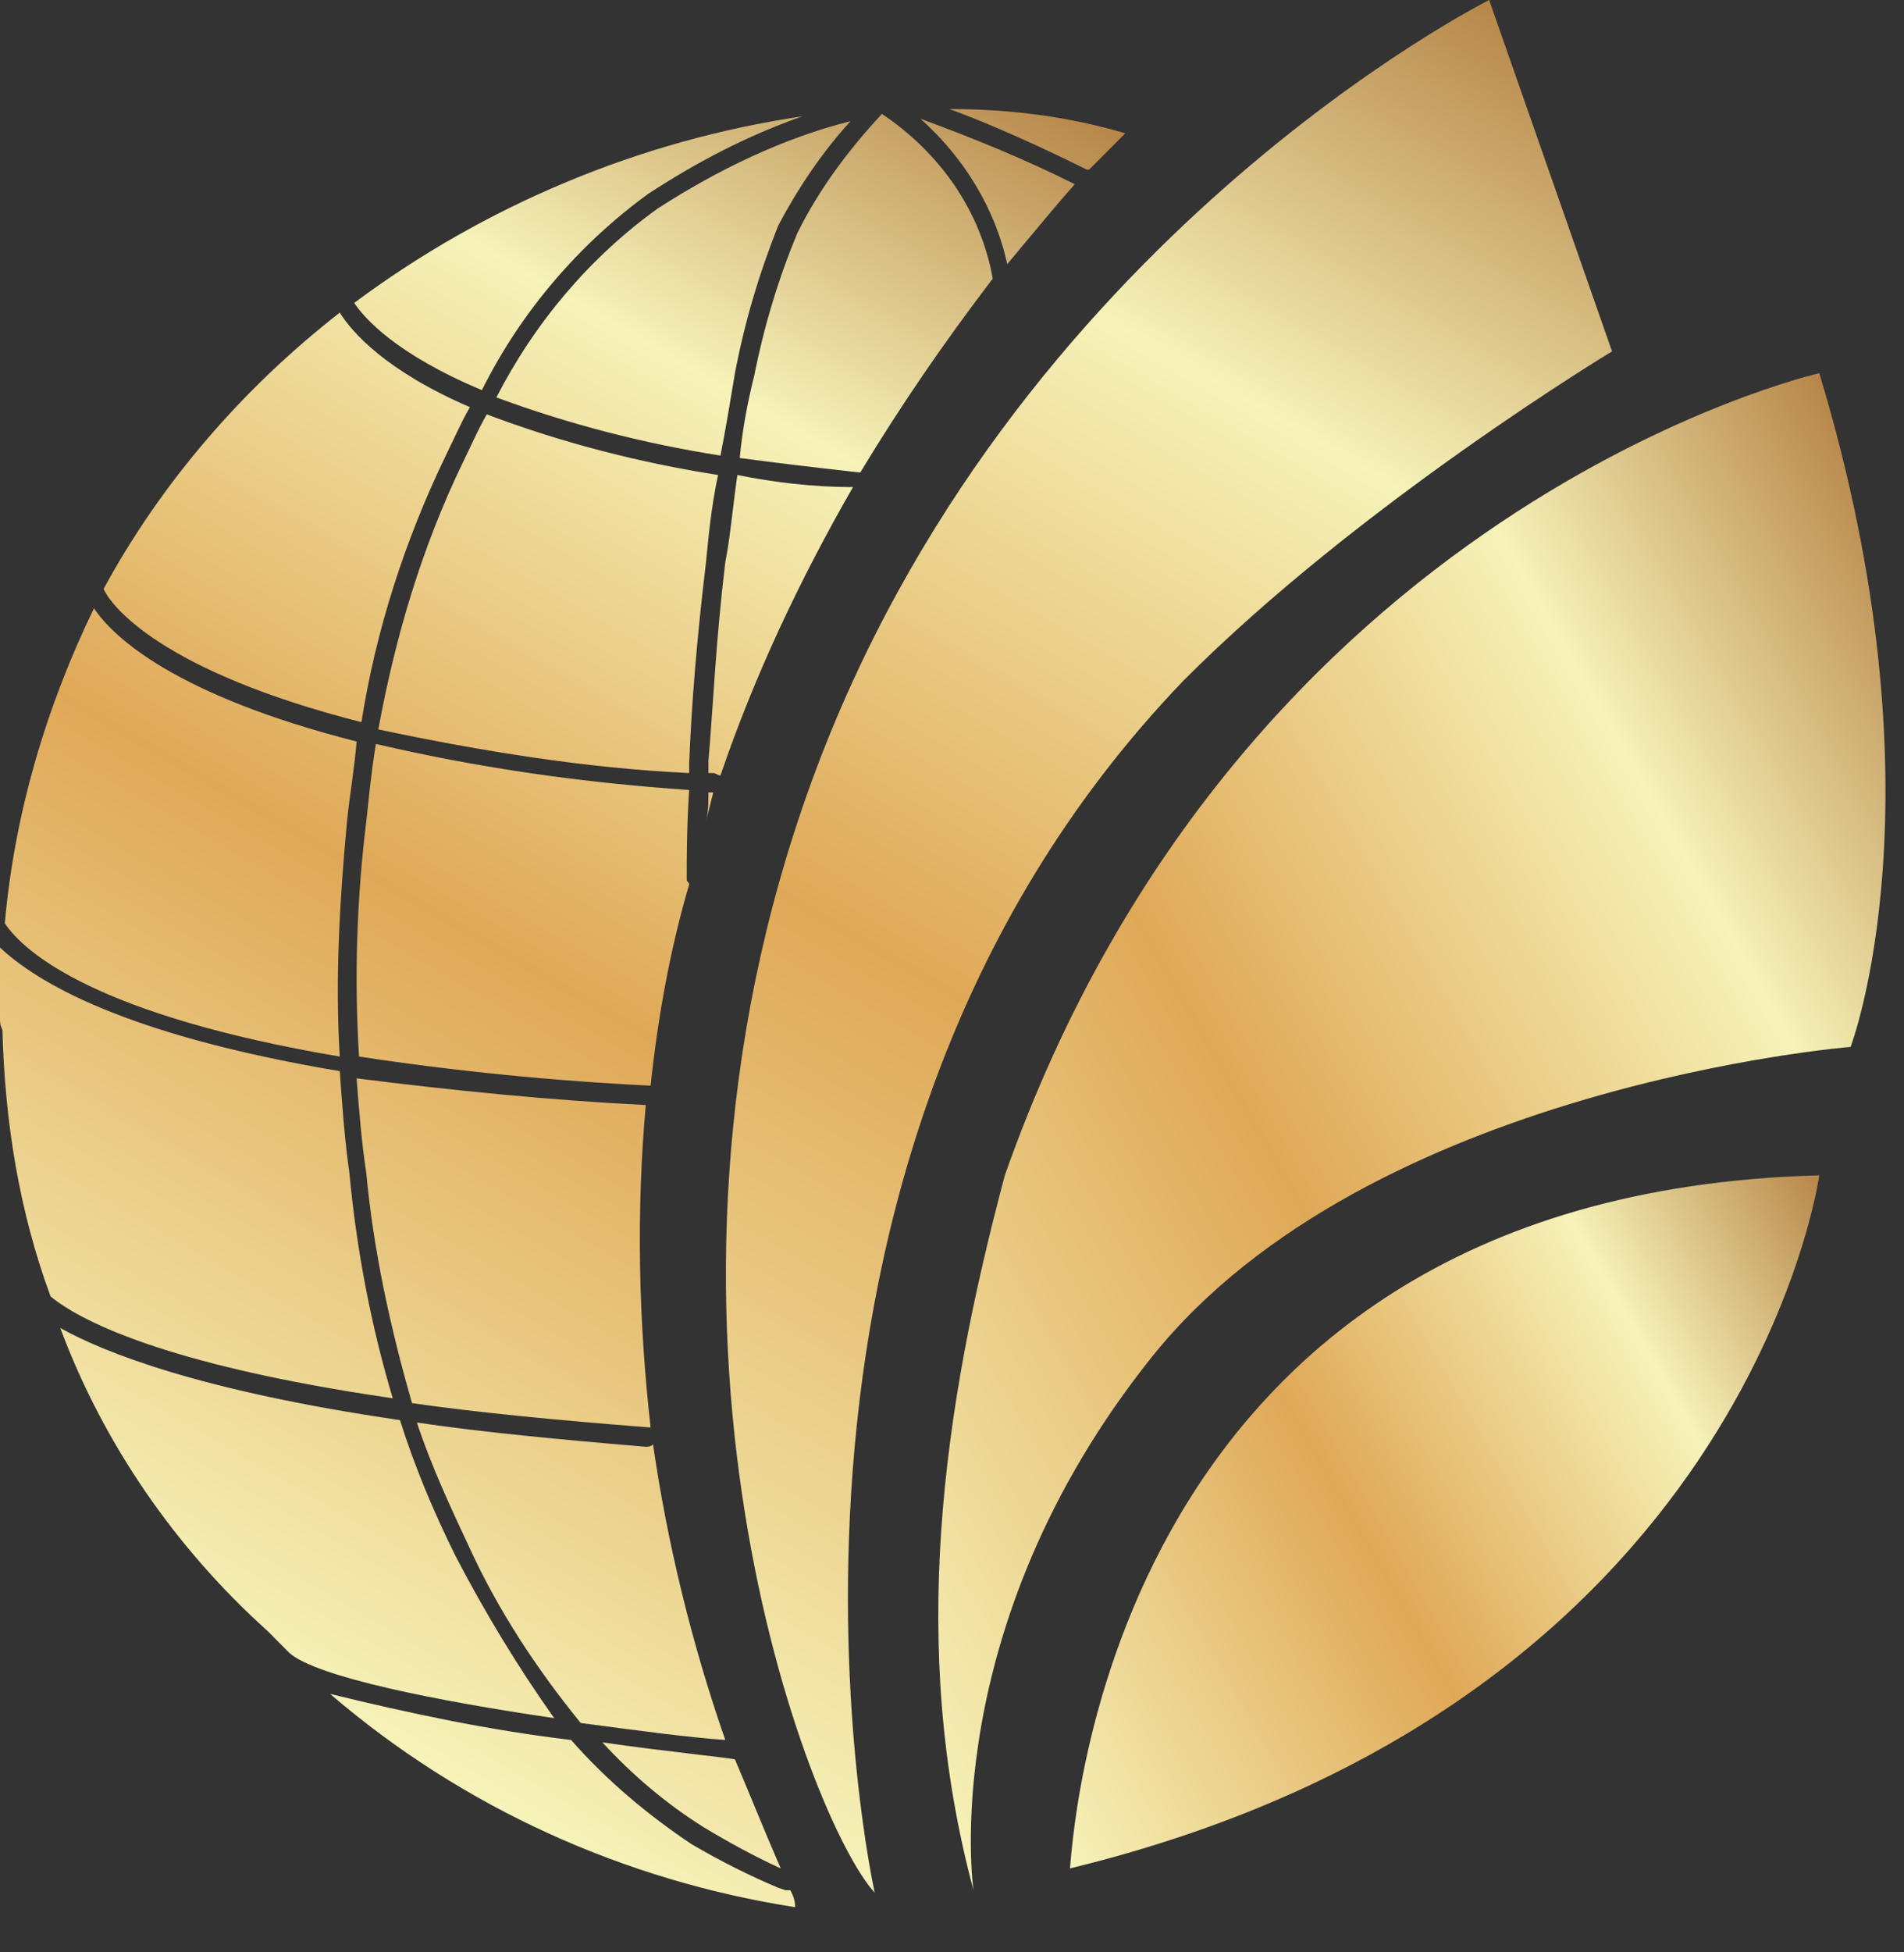
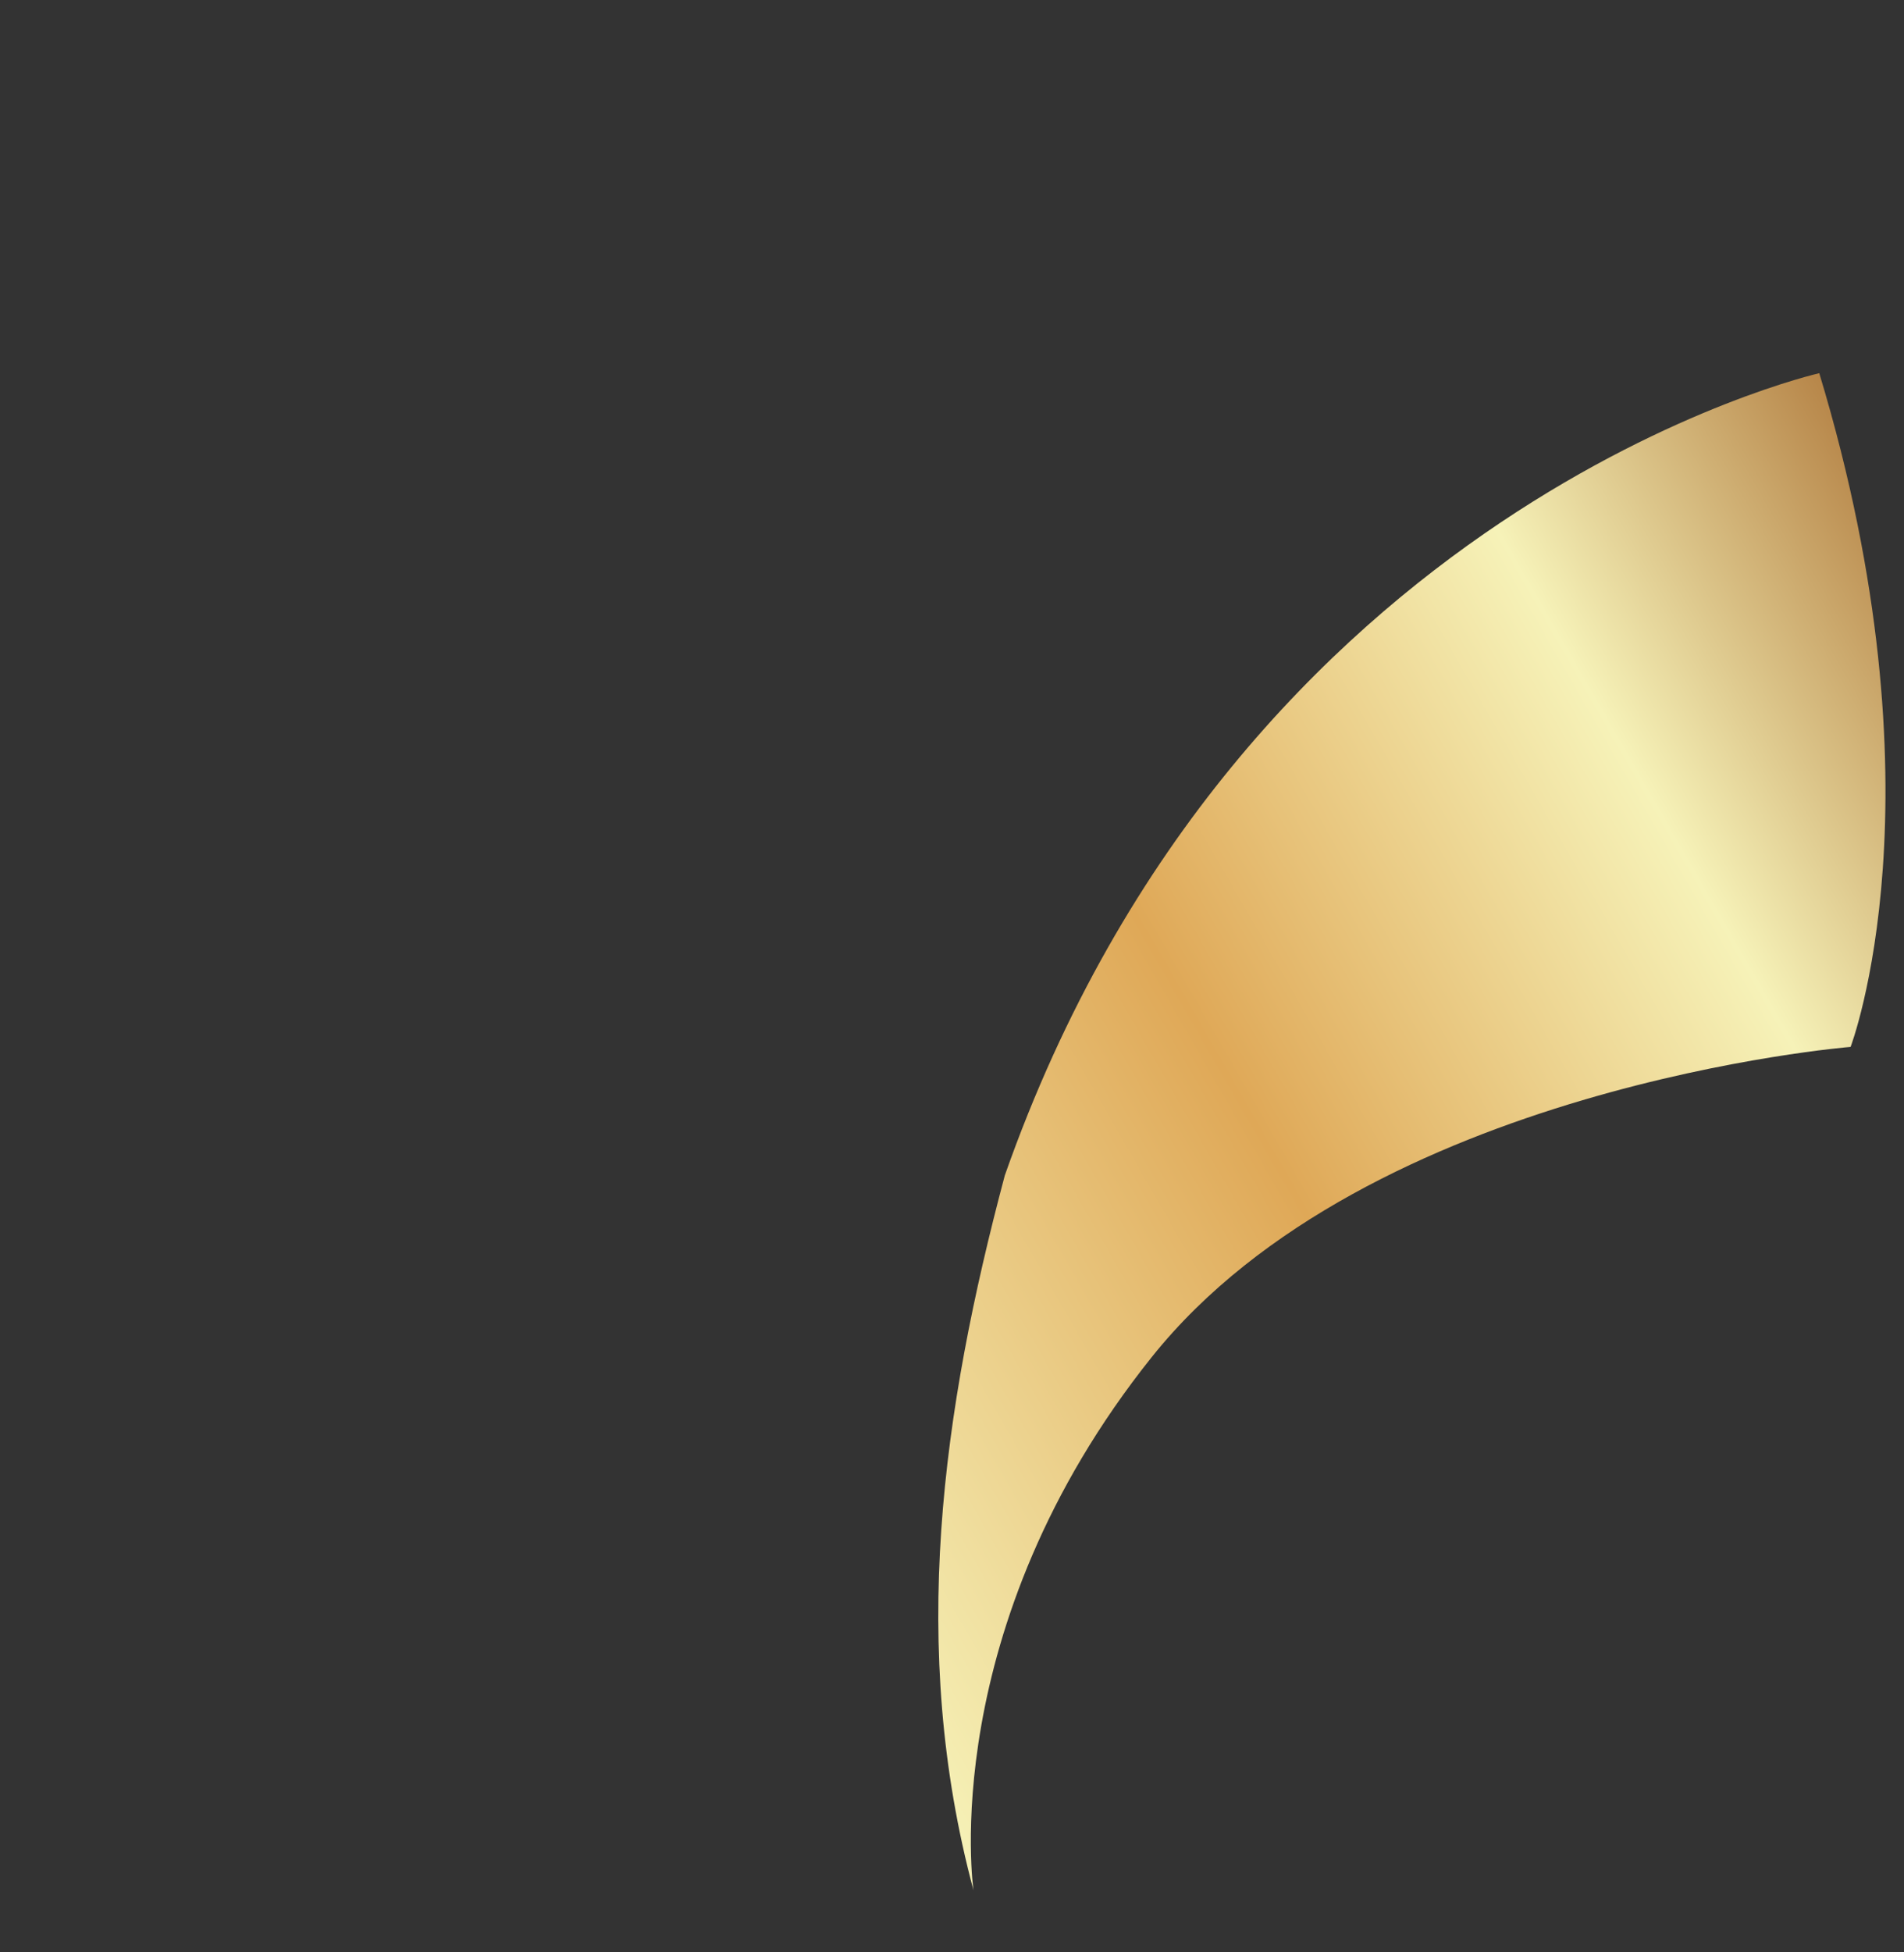
<svg xmlns="http://www.w3.org/2000/svg" width="40" height="41" viewBox="0 0 40 41" fill="none">
  <rect x="0" y="0" width="40" height="41" fill="#333333" stroke="none" />
-   <path d="M38.22 24.682C38.22 24.682 36.701 35.776 22.476 39.237C22.527 39.237 22.881 25.089 38.22 24.682Z" fill="url(#paint0_linear)" />
  <path d="M38.22 7.837C38.22 7.837 26.07 10.585 21.11 24.682C19.793 29.618 19.085 34.605 20.451 39.694C20.451 39.694 19.641 34.198 24.197 28.498C28.753 22.799 38.878 21.985 38.878 21.985C38.878 21.985 40.903 16.692 38.22 7.837Z" fill="url(#paint1_linear)" />
-   <path d="M18.376 39.745C18.376 39.745 14.984 24.58 24.856 14.3C28.551 10.585 33.866 7.379 33.866 7.379L31.285 0C31.285 0 21.211 5.038 17.06 16.387C12.909 27.735 17.009 38.27 18.376 39.745Z" fill="url(#paint2_linear)" />
-   <path d="M19.338 2.494C20.249 3.308 20.907 4.377 21.16 5.547C21.717 4.885 22.173 4.326 22.578 3.868C21.565 3.359 20.451 2.901 19.338 2.494ZM19.945 2.29C21.211 2.748 22.73 3.511 22.831 3.562H22.881C23.388 3.053 23.641 2.799 23.641 2.799C22.426 2.443 21.211 2.29 19.945 2.29ZM20.856 5.852C20.603 4.427 19.743 3.206 18.528 2.392C17.819 3.155 17.212 3.969 16.756 4.885C16.351 5.852 16.047 6.87 15.845 7.888C15.693 8.499 15.592 9.058 15.541 9.618C16.3 9.72 17.161 9.822 18.072 9.924C18.933 8.499 19.844 7.176 20.856 5.852ZM15.491 9.975C15.389 10.687 15.339 11.298 15.237 11.807C15.035 13.486 14.984 14.809 14.883 15.98V16.234H14.984C15.035 16.234 15.085 16.285 15.136 16.285C15.845 14.198 16.807 12.163 17.92 10.229C17.06 10.229 16.25 10.127 15.491 9.975ZM14.984 16.641H14.883C14.883 16.845 14.883 17.048 14.832 17.252C14.883 17.048 14.934 16.845 14.984 16.641C15.035 16.641 15.035 16.641 14.984 16.641ZM7.138 6.565C5.113 8.142 3.392 10.127 2.177 12.366C2.329 12.723 3.392 14.097 7.593 15.165C7.897 13.232 8.505 11.349 9.365 9.567C9.517 9.262 9.669 8.906 9.871 8.55C8.1 7.786 7.391 6.972 7.138 6.565ZM10.226 8.702C10.023 9.058 9.871 9.415 9.72 9.72C8.859 11.501 8.302 13.384 7.948 15.318C10.124 15.776 12.301 16.132 14.478 16.234V16.03C14.529 14.809 14.63 13.486 14.832 11.807C14.883 11.298 14.934 10.687 15.085 9.975C13.466 9.72 11.846 9.313 10.226 8.702ZM14.478 16.59C12.251 16.438 10.074 16.132 7.897 15.623C7.796 16.234 7.745 16.794 7.695 17.252C7.492 18.88 7.441 20.56 7.543 22.188C9.568 22.494 11.592 22.697 13.668 22.799C13.82 21.374 14.073 19.949 14.478 18.575C14.478 18.524 14.427 18.524 14.427 18.473C14.427 18.015 14.427 17.354 14.478 16.59ZM13.567 23.206C11.542 23.104 9.517 22.901 7.492 22.646C7.543 23.308 7.593 23.969 7.695 24.631C7.846 26.259 8.201 27.888 8.656 29.466C10.074 29.669 11.694 29.822 13.617 29.974H13.668C13.415 27.735 13.364 25.445 13.567 23.206ZM13.719 30.331C13.668 30.382 13.617 30.382 13.567 30.382C11.744 30.229 10.124 30.076 8.758 29.873C9.061 30.789 9.466 31.654 9.871 32.519C10.479 33.842 11.289 35.064 12.2 36.183C13.364 36.336 14.478 36.489 15.237 36.539C14.529 34.504 14.022 32.417 13.719 30.331ZM15.44 36.947C15.187 36.896 14.073 36.794 12.656 36.59C13.263 37.252 13.972 37.863 14.782 38.371C15.288 38.677 15.845 38.982 16.402 39.237C16.047 38.422 15.744 37.659 15.44 36.947ZM16.604 39.695H16.503L16.351 39.644C15.744 39.389 15.136 39.084 14.529 38.728C13.617 38.117 12.757 37.404 11.998 36.539C10.276 36.336 8.606 35.98 6.935 35.572C9.72 37.964 13.111 39.491 16.705 40.051C16.705 39.898 16.655 39.796 16.604 39.695ZM9.568 32.672C9.112 31.756 8.707 30.789 8.403 29.822C4.202 29.211 2.177 28.397 1.266 27.888C2.177 30.331 3.695 32.519 5.619 34.249L5.67 34.3L6.075 34.707C6.632 35.216 9.213 35.725 11.643 36.081C10.884 35.013 10.175 33.842 9.568 32.672ZM8.251 29.364C7.796 27.837 7.492 26.259 7.34 24.631C7.239 23.919 7.188 23.206 7.138 22.494C2.582 21.73 0.759 20.611 0 19.898C0 20.407 0 20.916 0 21.374C0 21.476 0 21.527 0.051 21.628C0.101 23.562 0.405 25.445 1.063 27.226C1.62 27.684 3.341 28.651 8.251 29.364ZM1.974 12.774C0.962 14.86 0.304 17.099 0.101 19.389C0.506 20 2.025 21.323 7.138 22.188C7.037 20.56 7.138 18.88 7.29 17.252C7.34 16.743 7.441 16.183 7.492 15.572C3.695 14.606 2.379 13.384 1.974 12.774ZM13.82 4.377C12.402 5.394 11.238 6.768 10.428 8.346C11.947 8.906 13.516 9.313 15.136 9.567C15.237 9.058 15.339 8.448 15.44 7.837C15.642 6.768 15.946 5.751 16.351 4.733C16.756 3.969 17.262 3.206 17.87 2.544C16.452 2.901 15.085 3.562 13.82 4.377ZM7.441 6.361C7.644 6.667 8.302 7.43 10.124 8.193C10.934 6.565 12.149 5.14 13.617 4.071C14.63 3.41 15.693 2.85 16.857 2.443C13.415 2.952 10.175 4.326 7.441 6.361Z" fill="url(#paint3_linear)" />
  <defs>
    <linearGradient id="paint0_linear" x1="21.022" y1="36.639" x2="39.148" y2="26.233" gradientUnits="userSpaceOnUse">
      <stop stop-color="#F6F2B8" />
      <stop offset="0.42" stop-color="#DFA857" />
      <stop offset="0.76" stop-color="#F6F2B8" />
      <stop offset="1" stop-color="#B78649" />
    </linearGradient>
    <linearGradient id="paint1_linear" x1="15.637" y1="31.311" x2="42.756" y2="15.735" gradientUnits="userSpaceOnUse">
      <stop stop-color="#F6F2B8" />
      <stop offset="0.42" stop-color="#DFA857" />
      <stop offset="0.76" stop-color="#F6F2B8" />
      <stop offset="1" stop-color="#B78649" />
    </linearGradient>
    <linearGradient id="paint2_linear" x1="12.672" y1="36.434" x2="33.183" y2="1.102" gradientUnits="userSpaceOnUse">
      <stop stop-color="#F6F2B8" />
      <stop offset="0.42" stop-color="#DFA857" />
      <stop offset="0.76" stop-color="#F6F2B8" />
      <stop offset="1" stop-color="#B78649" />
    </linearGradient>
    <linearGradient id="paint3_linear" x1="4.672" y1="34.508" x2="23.224" y2="2.542" gradientUnits="userSpaceOnUse">
      <stop stop-color="#F6F2B8" />
      <stop offset="0.42" stop-color="#DFA857" />
      <stop offset="0.76" stop-color="#F6F2B8" />
      <stop offset="1" stop-color="#B78649" />
    </linearGradient>
  </defs>
</svg>